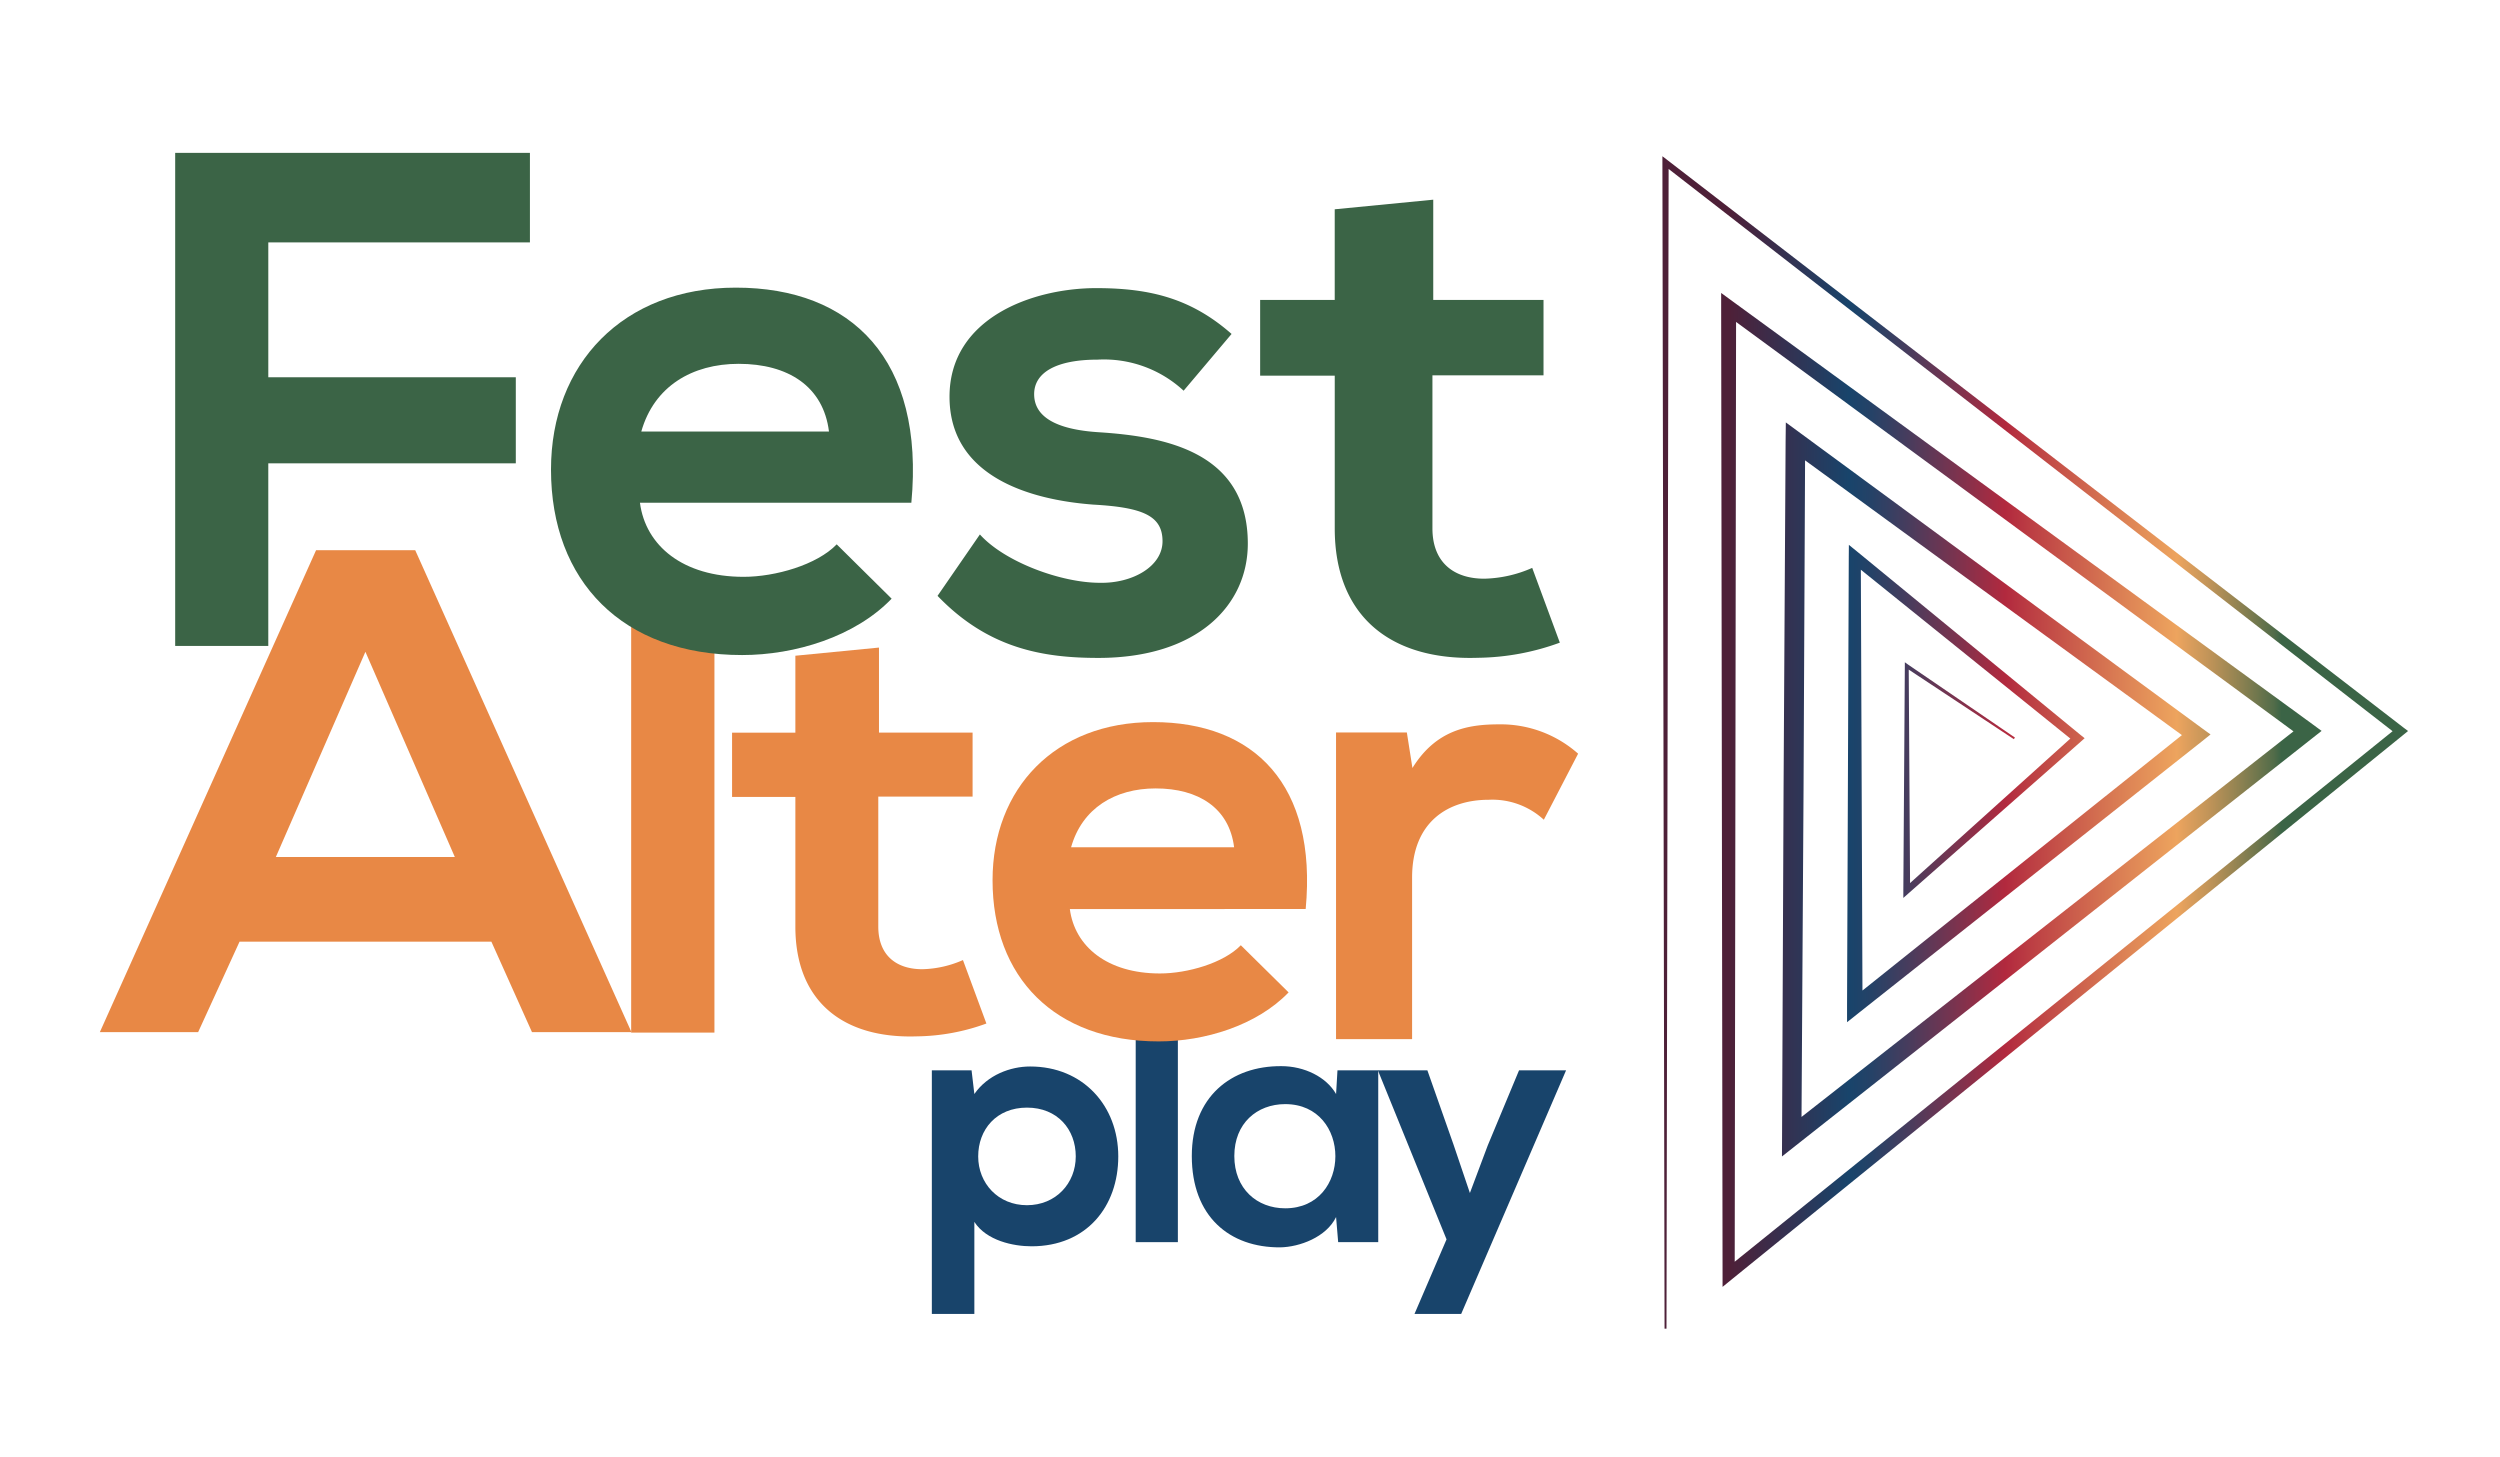
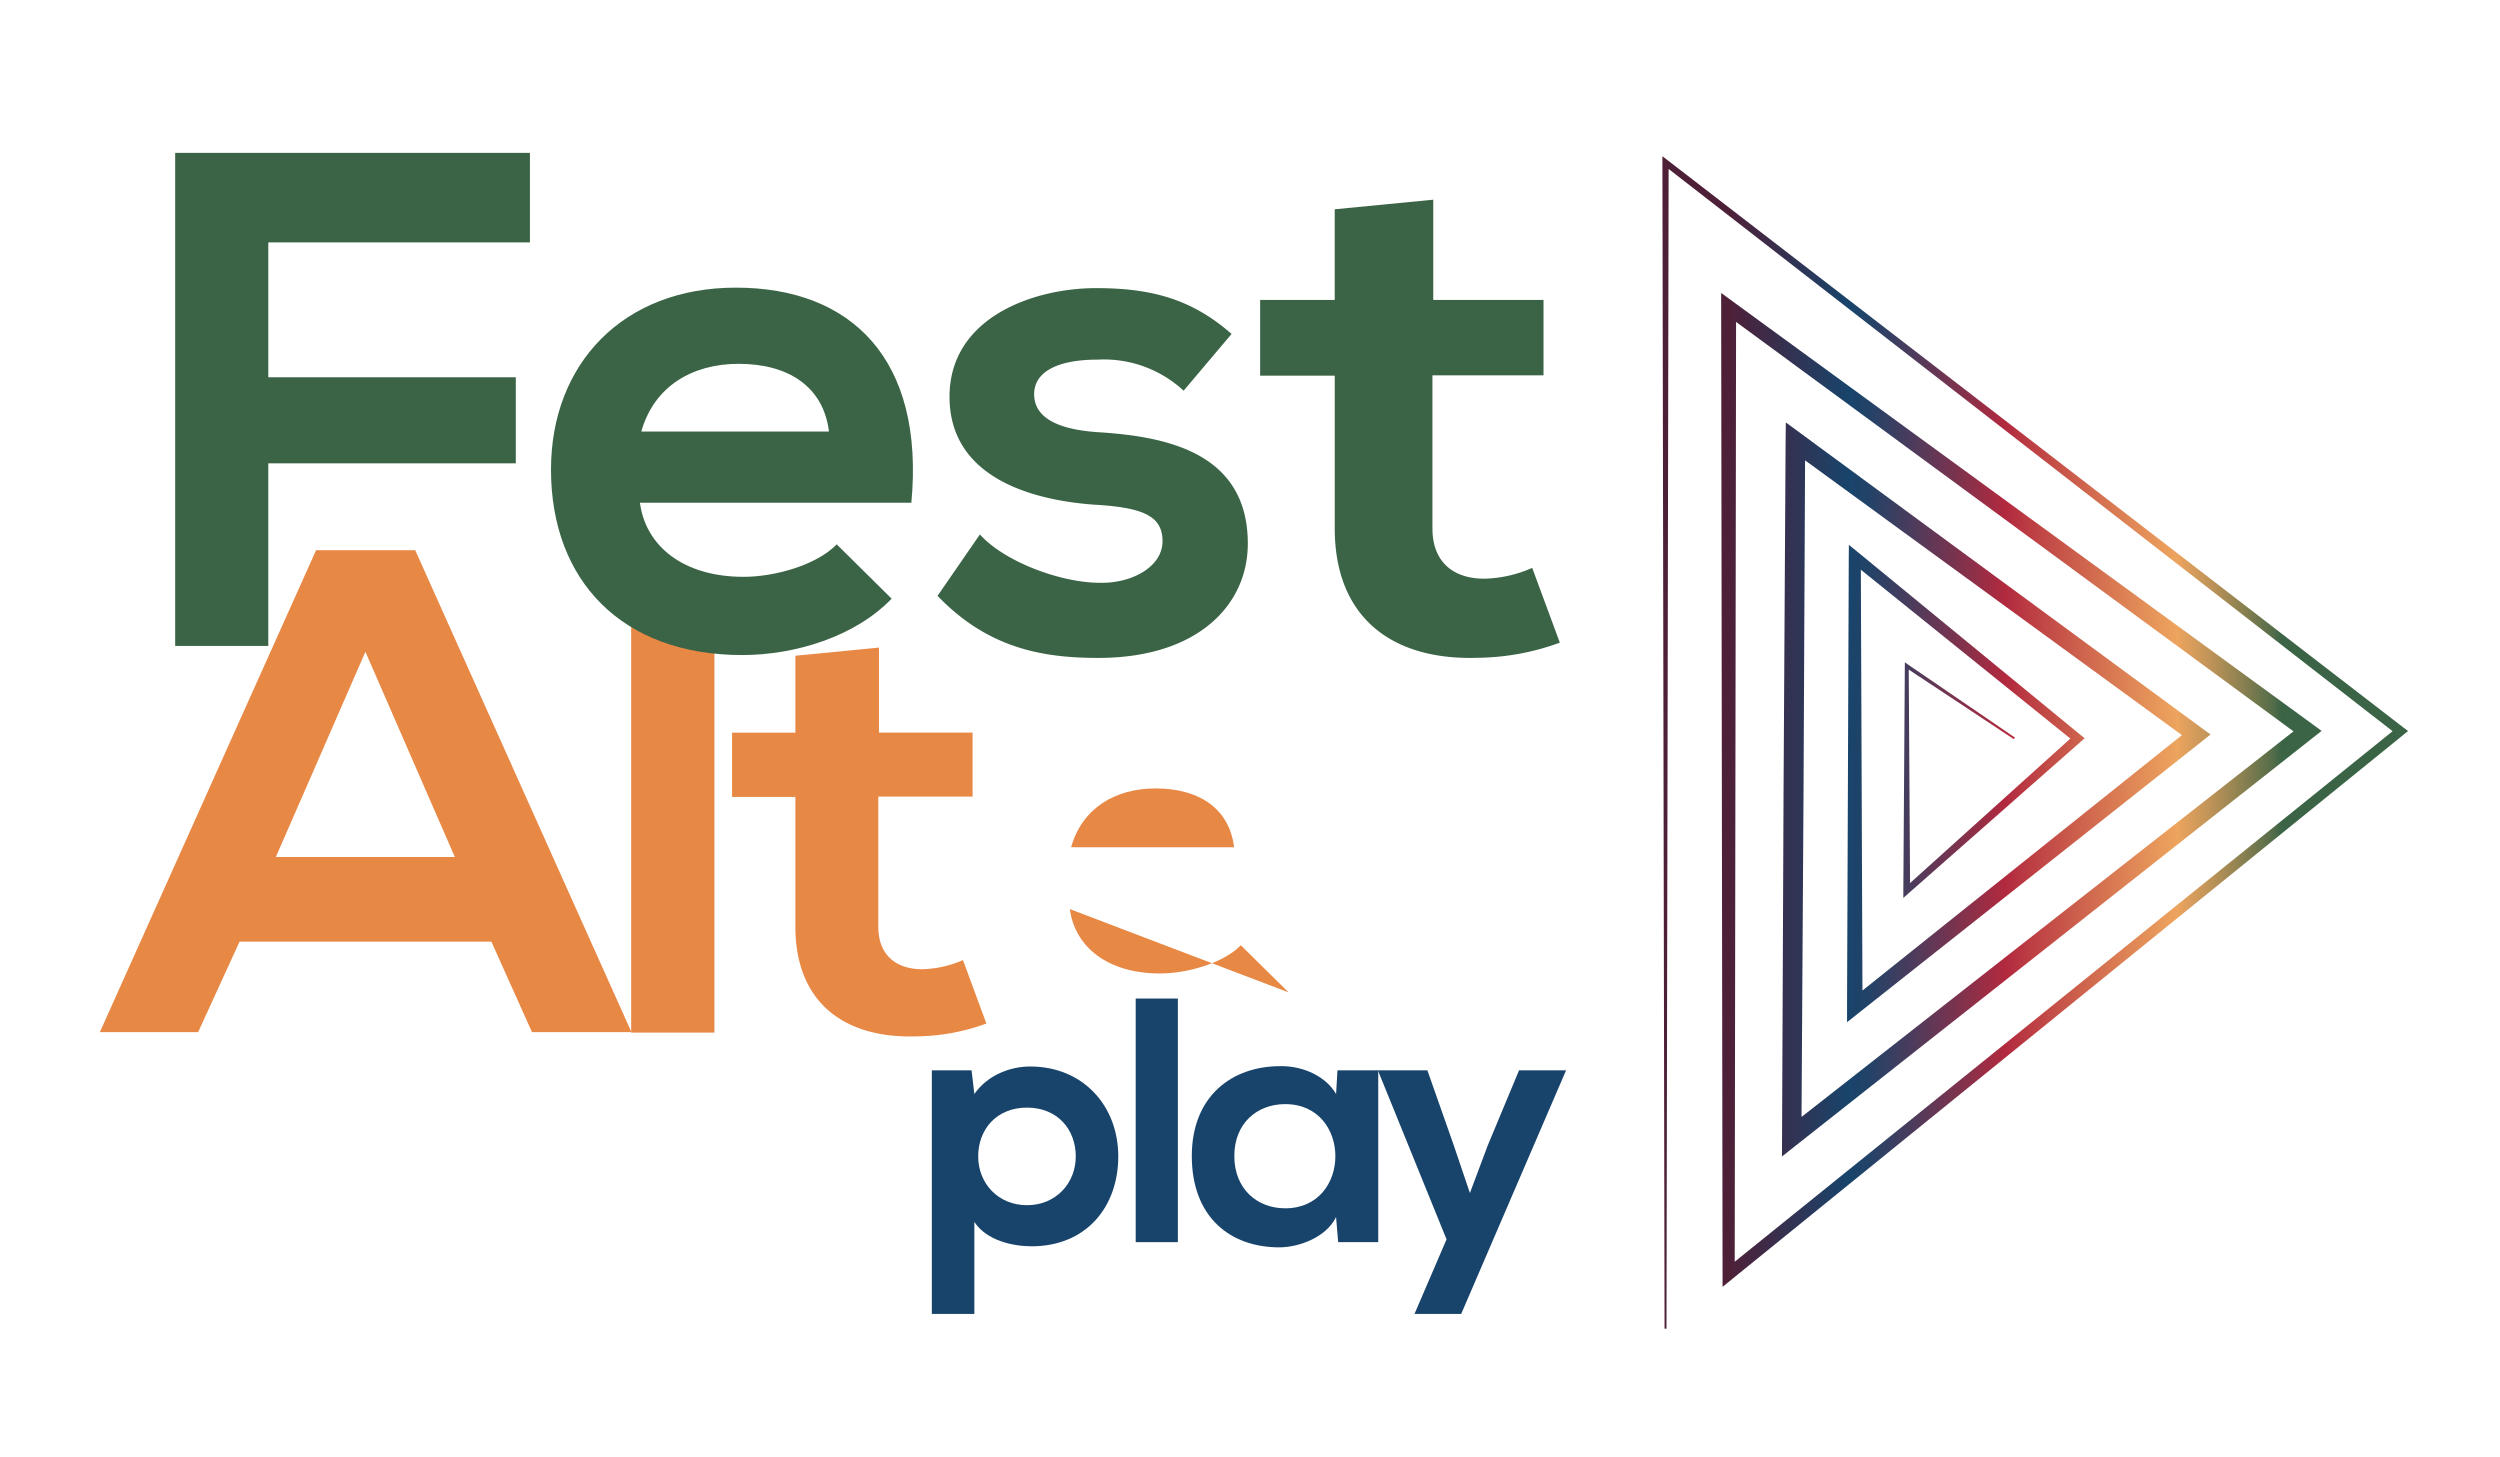
<svg xmlns="http://www.w3.org/2000/svg" viewBox="0 0 3468.75 2021.16">
  <defs>
    <style>.cls-1{fill:url(#Gradiente_sem_nome_4);}.cls-2{fill:#18446b;}.cls-3{fill:#e88845;}.cls-4{fill:#3b6446;}.cls-5{fill:none;}</style>
    <linearGradient id="Gradiente_sem_nome_4" x1="2306.59" y1="1030.15" x2="3341.2" y2="1030.15" gradientUnits="userSpaceOnUse">
      <stop offset="0.09" stop-color="#4e2038" />
      <stop offset="0.17" stop-color="#333252" />
      <stop offset="0.25" stop-color="#18446b" />
      <stop offset="0.28" stop-color="#254267" />
      <stop offset="0.33" stop-color="#483c5d" />
      <stop offset="0.4" stop-color="#80324d" />
      <stop offset="0.46" stop-color="#b2293e" />
      <stop offset="0.49" stop-color="#bb3c43" />
      <stop offset="0.63" stop-color="#df8756" />
      <stop offset="0.69" stop-color="#eda45e" />
      <stop offset="0.7" stop-color="#e2a05d" />
      <stop offset="0.73" stop-color="#c49559" />
      <stop offset="0.77" stop-color="#948452" />
      <stop offset="0.82" stop-color="#526c49" />
      <stop offset="0.83" stop-color="#3b6446" />
    </linearGradient>
  </defs>
  <g id="Camada_2" data-name="Camada 2">
    <g id="Camada_1-2" data-name="Camada 1">
      <polygon class="cls-1" points="2309.57 1843.52 2306.59 225.58 2306.59 216.78 2313.59 222.15 3334.64 1009.36 3341.2 1014.28 3334.79 1019.5 2403.76 1774.37 2390.05 1785.54 2390.05 1768.11 2388.11 426.63 2388.11 406.51 2404.65 418.58 3208.86 1005.04 3221.23 1014.13 3209.3 1023.52 2494.37 1587.32 2472.47 1604.61 2472.61 1577.04 2474.7 1094.76 2477.53 612.48 2477.83 586.1 2499.29 601.89 3054.6 1009.96 3067.12 1019.05 3055.05 1028.73 2580.22 1404.46 2562.78 1418.32 2562.78 1396.26 2565.17 773.29 2565.32 756 2578.88 767.03 2886.64 1019.64 2892.45 1024.26 2886.94 1029.18 2648.78 1238.88 2640.88 1245.88 2640.88 1235.45 2642.96 923.96 2642.96 918.89 2647.14 921.88 2795.73 1023.37 2794.24 1025.61 2644.01 926.2 2648.33 923.96 2650.27 1235.45 2642.52 1232.17 2878.14 1019.79 2878.29 1029.33 2568.15 779.4 2581.86 773.29 2584.24 1396.26 2566.81 1388.21 3039.55 1010.25 3039.85 1029.03 2483.05 623.06 2504.66 612.48 2502.42 1094.91 2499.44 1577.19 2477.53 1567.06 3194.25 1005.34 3194.55 1023.82 2392.28 434.53 2408.83 426.63 2406.89 1768.11 2393.03 1761.85 3326.15 1009.36 3326.3 1019.64 2308.23 229 2315.23 225.58 2312.25 1843.52 2309.57 1843.52" />
      <path class="cls-2" d="M1292.93,1823.07v-338h55.12l3.87,32.88c18.37-26.6,50.29-38.2,77.36-38.2,73.5,0,122.33,54.63,122.33,124.75,0,69.62-44,124.74-120.39,124.74-25.15,0-62.38-7.73-79.3-33.84v127.65Zm199.69-218.55c0-37.24-25.14-67.7-67.69-67.7s-67.69,30.46-67.69,67.7,27.56,67.69,67.69,67.69S1492.62,1641.75,1492.62,1604.52Z" />
      <path class="cls-2" d="M1634.29,1385.48v338h-58.5v-338Z" />
      <path class="cls-2" d="M1855.74,1485.09h56.57v238.37h-55.6l-2.9-34.81c-13.54,28-50.77,41.58-77.36,42.06-70.6.49-122.82-43-122.82-126.68,0-82.2,54.64-125.23,124.27-124.75,31.91,0,62.37,15,75.91,38.69ZM1712.62,1604c0,45.45,31.43,72.53,70.59,72.53,92.84,0,92.84-144.57,0-144.57C1744.05,1532,1712.62,1558.58,1712.62,1604Z" />
      <path class="cls-2" d="M2172.93,1485.09l-145.54,338H1962.6l44.48-103.48-95.25-234.5h68.66l36.26,103,22.73,67.2,24.66-65.75,43.51-104.44Z" />
      <path class="cls-3" d="M681.78,1306.53H332.39l-57.46,125.53H138.55l300-668.64H576.12l300,668.64h-138ZM507,904.37,382.75,1189.06H631.06Z" />
      <path class="cls-3" d="M991.28,841.73v591H875.75v-591Z" />
      <path class="cls-3" d="M1219.59,898.5v118h129.87v88.79H1218.62v180.26c0,39.81,24.82,59.23,61.09,59.23a147.08,147.08,0,0,0,56.38-12.7l32.53,88.05a289.72,289.72,0,0,1-96.38,17.82c-102.17,3.41-168.67-48.24-168.67-152.3V1105.76h-87.83v-89.22h87.83V909.82Z" />
-       <path class="cls-3" d="M1484.42,1261.35c6.76,51.9,51.91,89.33,124.95,89.33,38.28,0,88.48-14.48,112.28-39.14l66.28,65.42c-44.18,45.9-116.47,68-180.28,68-144.57,0-230.48-89.23-230.48-223.61,0-127.52,86.77-219.43,222.76-219.43,140.28,0,227.9,86.76,211.71,259.33Zm227.9-85.8c-6.75-54.38-49.33-81.62-108.85-81.62-56.09,0-102,27.24-117.33,81.62Z" />
-       <path class="cls-3" d="M1952,1016.28l7.75,49.32c32.73-52.81,77-60.56,120-60.56a161.77,161.77,0,0,1,109.88,40.7l-47.57,91.66a105.46,105.46,0,0,0-76.39-27.72c-55.32,0-106.39,29.47-106.39,108.14v224H1853.75V1016.28Z" />
+       <path class="cls-3" d="M1484.42,1261.35c6.76,51.9,51.91,89.33,124.95,89.33,38.28,0,88.48-14.48,112.28-39.14l66.28,65.42Zm227.9-85.8c-6.75-54.38-49.33-81.62-108.85-81.62-56.09,0-102,27.24-117.33,81.62Z" />
      <path class="cls-4" d="M1988.63,277.06V416.14h153V520.76H1987.5V733.15c0,46.9,29.24,69.79,72,69.79a173.31,173.31,0,0,0,66.43-15l38.33,103.74a340.89,340.89,0,0,1-113.56,21c-120.38,4-198.74-56.84-198.74-179.45v-212H1748.45V416.14h103.48V290.39Z" />
      <path class="cls-4" d="M243.06,896.27V212.09H735.27V336.32h-363V523.46H715.68v119.4H372.25V896.27Z" />
      <path class="cls-4" d="M887.93,697.59c7.78,59.7,59.7,102.76,143.81,102.76,44,0,101.83-16.63,129.19-45.07l76.2,75.39c-50.84,52.86-134.15,78.21-207.4,78.21-166.35,0-265.22-102.76-265.22-257.3,0-146.77,99.81-252.48,256.37-252.48,161,0,262.27,99.81,243.62,298.49Zm262.27-98.87c-7.78-62.65-56.75-93.91-125.3-93.91-64.53,0-117.38,31.26-135.09,93.91Z" />
      <path class="cls-4" d="M1642.27,542.11A162.59,162.59,0,0,0,1522.88,499c-56.75,0-88,17.58-88,47.9s28.31,49,90,52.85c90.95,5.91,206.46,26.83,206.46,154.55,0,85.18-69.49,158.56-207.4,158.56-76.33,0-152.67-12.74-223.1-86.12l58.76-85.19c34.21,38.1,112.56,67.08,166.35,67.08C1571,809.61,1613,786.13,1613,751s-26.83-47-95.92-50.84c-91-6.84-199.62-40.25-199.62-149.72S1433,399.77,1521,399.77c75.39,0,132.14,14.62,187.81,63.59Z" />
      <rect class="cls-5" width="3468.75" height="2021.16" />
    </g>
  </g>
</svg>